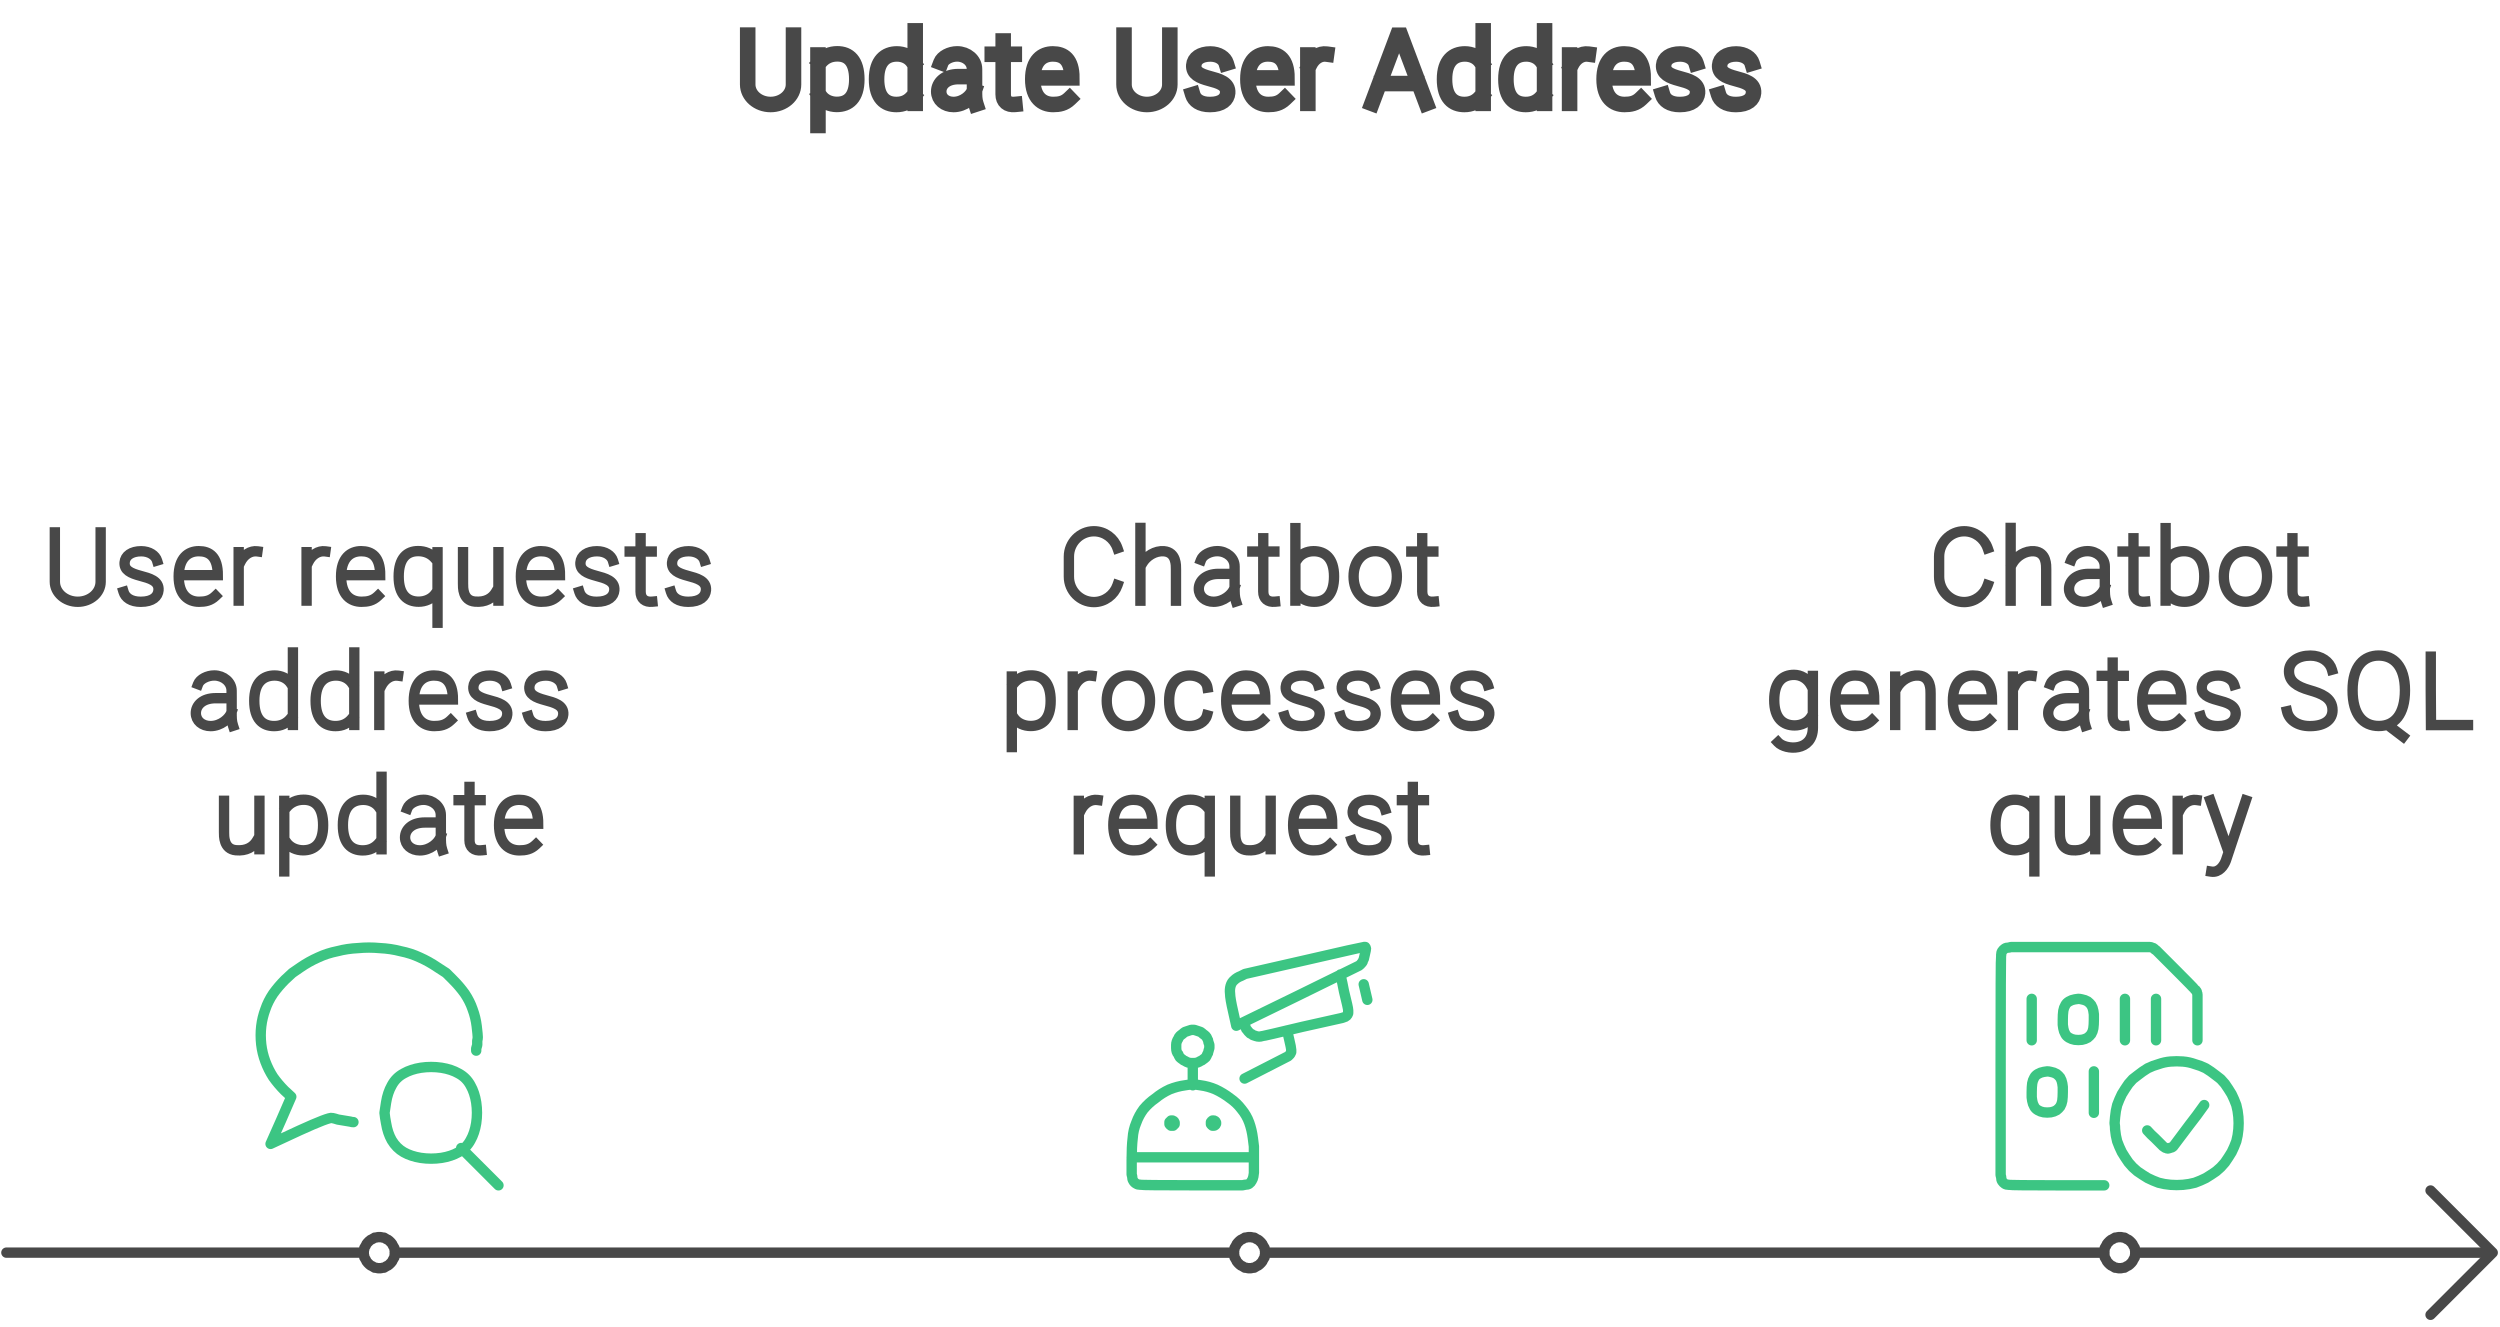
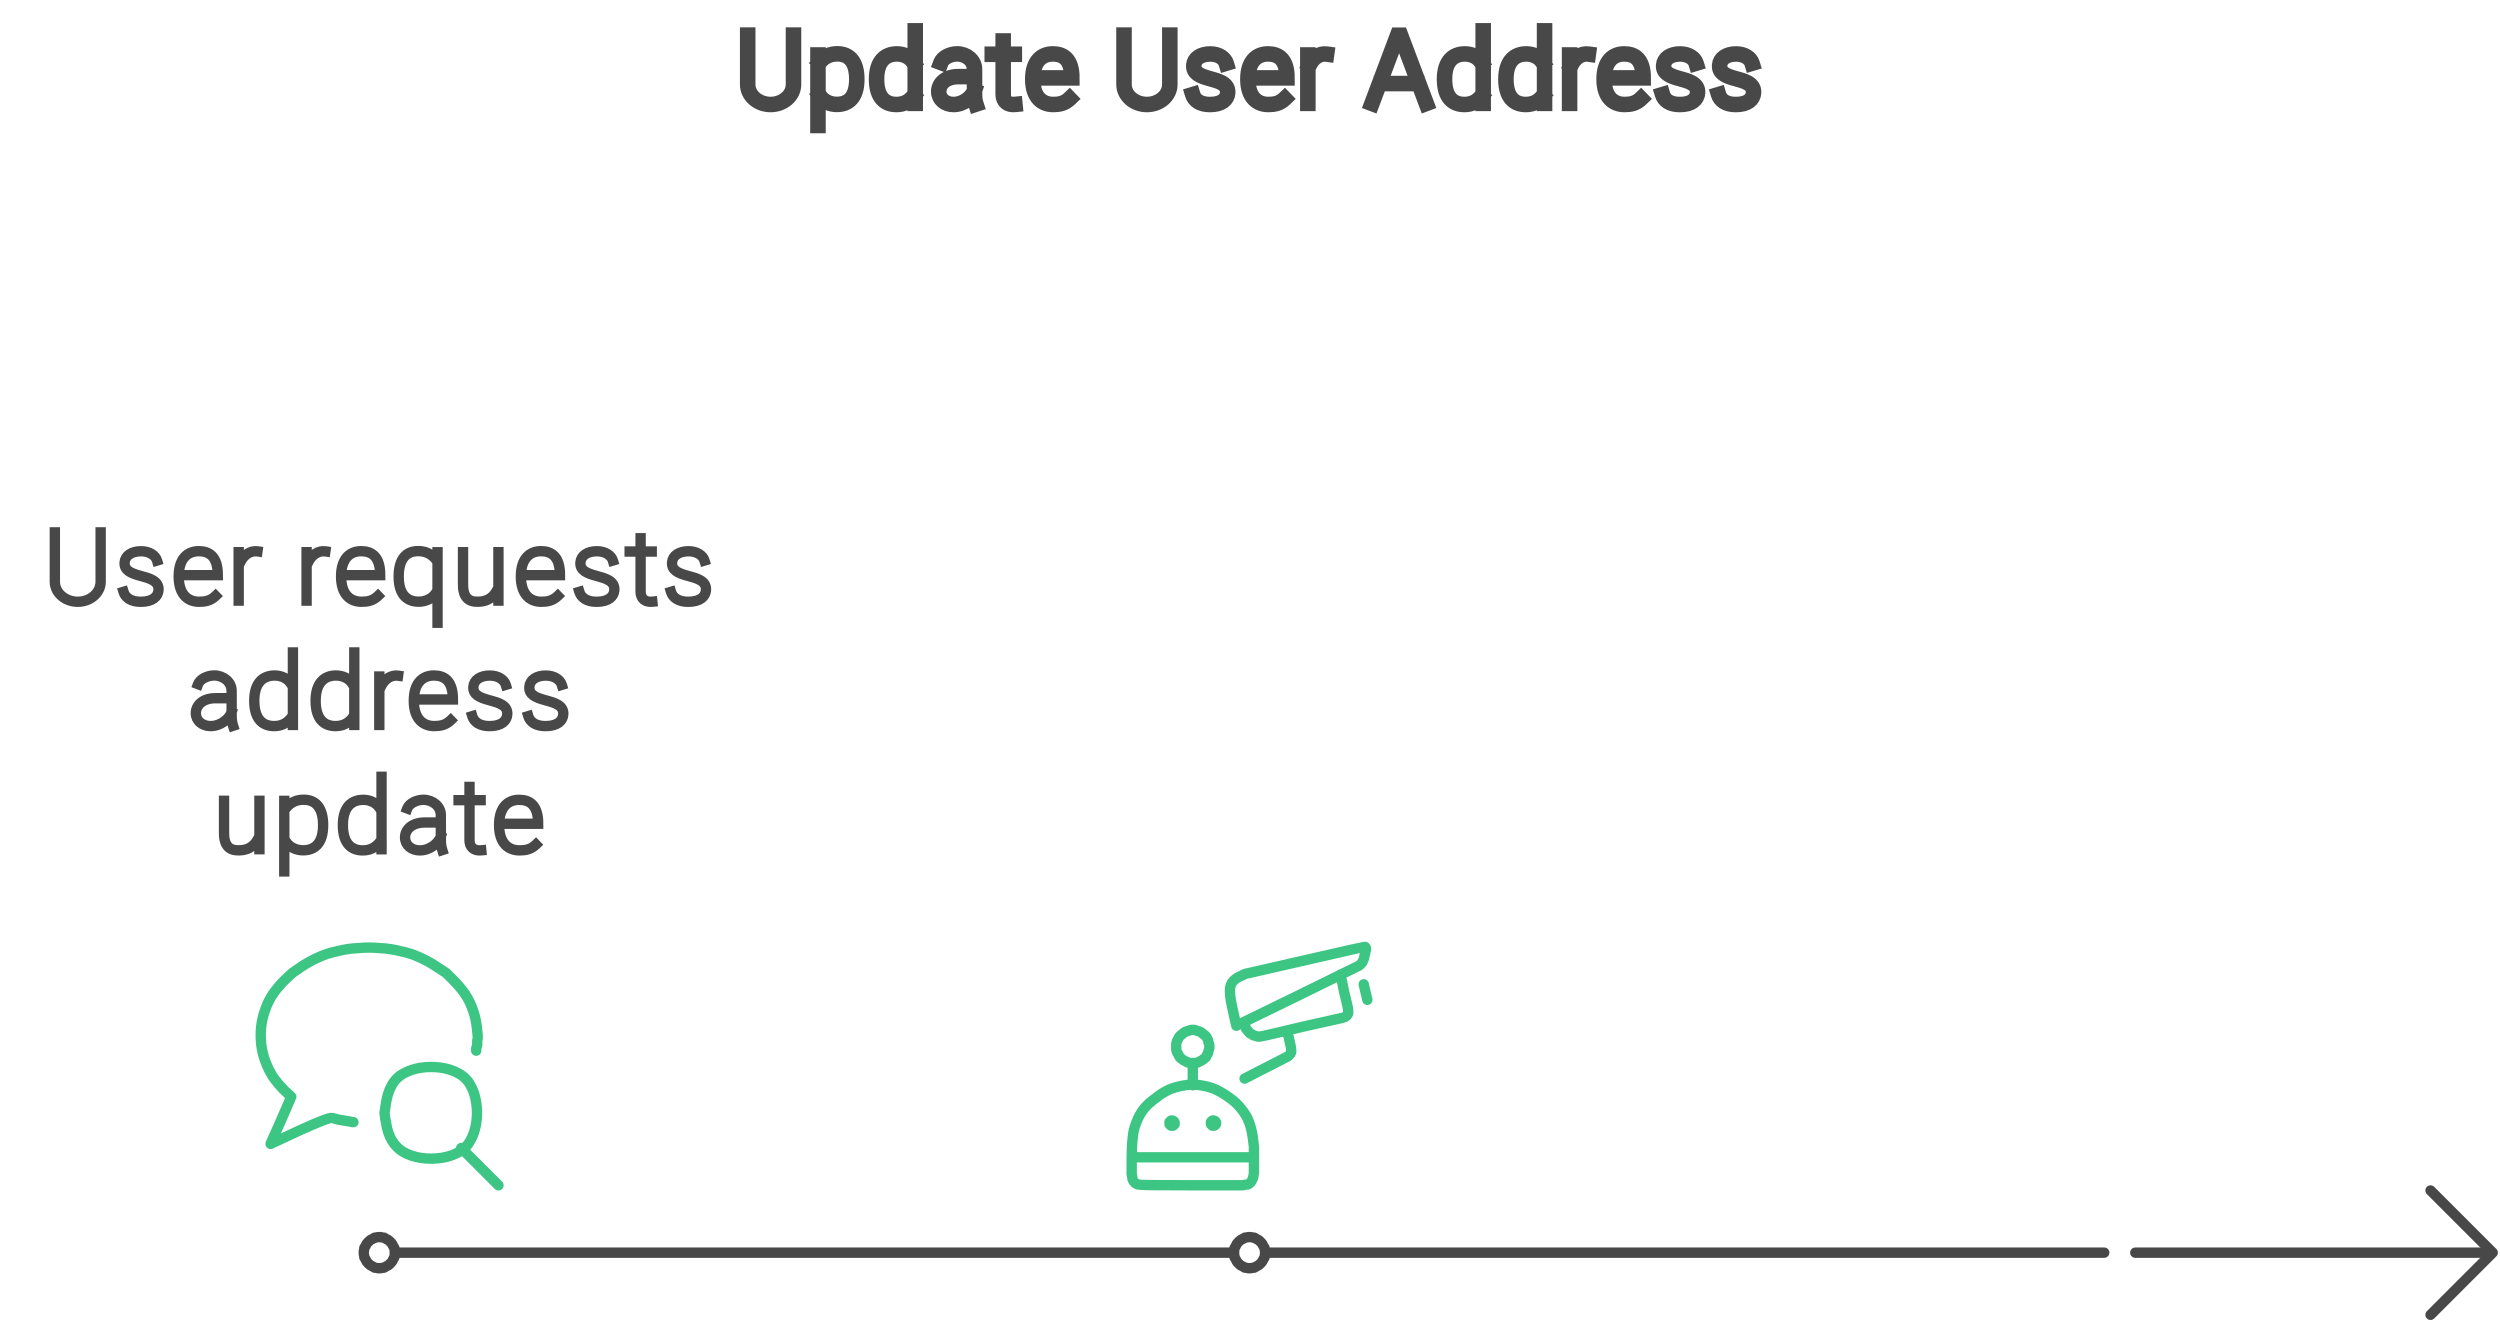
<svg xmlns="http://www.w3.org/2000/svg" width="358" height="190" viewBox="0 0 358 190" fill="none">
  <g clip-path="url(#clip0_1_1287)">
    <path d="M107.071 5.03V12.1C107.071 13.682 108.539 14.964 110.35 14.964C112.162 14.964 113.63 13.682 113.63 12.1V5.03M117.132 7.869V17.971M117.403 8.87C118.058 8.056 118.934 7.708 119.905 7.708C121.523 7.708 122.694 8.707 122.694 11.356C122.694 14.005 121.445 14.952 119.827 14.952C118.884 14.952 117.93 14.551 117.403 13.762M131.059 14.804V4.419M130.792 13.802C130.153 14.616 129.338 14.964 128.367 14.964C126.749 14.964 125.524 13.992 125.524 11.343C125.524 8.694 126.827 7.721 128.445 7.721C129.387 7.721 130.284 8.121 130.792 8.908M134.744 8.96C135.015 8.244 136.065 7.715 137.059 7.715C138.434 7.715 139.548 8.689 139.548 9.89L139.552 10.971V12.91C139.552 13.684 139.534 14.232 139.758 14.918M139.271 10.971H137.247C135.391 10.971 134.426 12 134.426 13.108C134.426 14.216 135.344 14.965 136.543 14.965C138.013 14.965 139.219 13.887 139.516 13.03M145.338 14.954C144.292 15.057 143.656 14.513 143.656 13.515V5.871M145.25 7.771H143.942M142.09 7.771H143.377M153.169 14.132C152.447 14.827 151.687 14.963 150.808 14.963C149.273 14.963 147.891 13.991 147.891 11.342C147.891 8.692 149.233 7.72 150.768 7.72C152.302 7.72 153.491 8.503 153.491 11.152H148.136M160.959 5.03V12.1C160.959 13.682 162.427 14.964 164.239 14.964C166.05 14.964 167.518 13.682 167.518 12.1V5.03M175.593 9.061C175.373 8.336 174.517 7.727 173.323 7.727C171.923 7.727 171.018 8.368 170.95 9.335C170.872 10.444 171.787 10.871 173.219 11.254C174.476 11.594 175.917 11.951 175.803 13.319C175.729 14.201 175.004 14.969 173.256 14.969C171.843 14.969 171.043 14.364 170.795 13.543M183.974 14.132C183.252 14.827 182.492 14.963 181.612 14.963C180.078 14.963 178.696 13.991 178.696 11.342C178.696 8.692 180.038 7.72 181.573 7.72C183.107 7.72 184.296 8.503 184.296 11.152H178.941M189.973 7.746C188.949 7.605 188.023 8.273 187.547 9.237M187.284 7.868V14.803M196.462 14.82L200.133 5.049L200.569 5.049L204.251 14.82M197.81 11.963H202.898M212.392 14.804V4.419M212.126 13.802C211.486 14.616 210.671 14.964 209.7 14.964C208.082 14.964 206.857 13.992 206.857 11.343C206.857 8.694 208.16 7.721 209.778 7.721C210.72 7.721 211.617 8.121 212.126 8.908M221.182 14.804V4.419M220.915 13.802C220.276 14.616 219.461 14.964 218.49 14.964C216.872 14.964 215.647 13.992 215.647 11.343C215.647 8.694 216.95 7.721 218.568 7.721C219.51 7.721 220.407 8.121 220.915 8.908M227.454 7.746C226.43 7.605 225.504 8.273 225.028 9.237M224.765 7.868V14.803M234.984 14.132C234.262 14.827 233.502 14.963 232.623 14.963C231.088 14.963 229.706 13.991 229.706 11.342C229.706 8.692 231.048 7.72 232.583 7.72C234.117 7.72 235.307 8.503 235.307 11.152H229.952M242.877 9.061C242.658 8.336 241.801 7.727 240.607 7.727C239.207 7.727 238.302 8.368 238.234 9.335C238.156 10.444 239.072 10.871 240.504 11.254C241.76 11.594 243.201 11.951 243.087 13.319C243.013 14.201 242.289 14.969 240.541 14.969C239.127 14.969 238.328 14.364 238.08 13.543M250.895 9.061C250.676 8.336 249.82 7.727 248.625 7.727C247.225 7.727 246.321 8.368 246.253 9.335C246.175 10.444 247.09 10.871 248.522 11.254C249.778 11.594 251.22 11.951 251.105 13.319C251.032 14.201 250.307 14.969 248.559 14.969C247.145 14.969 246.346 14.364 246.098 13.543" stroke="#484848" stroke-width="2.225" stroke-linecap="square" />
  </g>
  <path d="M7.854 76.239V83.309C7.854 84.89 9.322 86.173 11.133 86.173C12.944 86.173 14.413 84.89 14.413 83.309V76.239M22.487 80.27C22.268 79.545 21.412 78.936 20.217 78.936C18.817 78.936 17.912 79.577 17.844 80.544C17.766 81.653 18.682 82.08 20.114 82.463C21.37 82.803 22.812 83.159 22.697 84.528C22.623 85.409 21.899 86.177 20.151 86.177C18.737 86.177 17.938 85.572 17.69 84.752M30.869 85.341C30.146 86.036 29.386 86.172 28.507 86.172C26.972 86.172 25.59 85.2 25.59 82.55C25.59 79.901 26.933 78.929 28.467 78.929C30.002 78.929 31.191 79.712 31.191 82.361H25.836M36.867 78.955C35.843 78.814 34.917 79.482 34.441 80.446M34.178 79.076V86.012M46.592 78.955C45.568 78.814 44.642 79.482 44.166 80.446M43.903 79.076V86.012M54.123 85.341C53.4 86.036 52.64 86.172 51.761 86.172C50.226 86.172 48.844 85.2 48.844 82.55C48.844 79.901 50.186 78.929 51.721 78.929C53.255 78.929 54.445 79.712 54.445 82.361H49.09M62.655 79.077V89.18M62.343 80.029C61.692 79.251 60.832 78.917 59.881 78.917C58.263 78.917 57.092 79.916 57.092 82.565C57.092 85.214 58.342 86.161 59.96 86.161C60.879 86.161 61.808 85.78 62.343 85.03M71.375 86.006L71.375 79.072M66.305 79.072V83.563C66.305 84.091 66.235 85.992 68.002 86.149C69.553 86.287 70.497 85.663 71.018 84.786M79.869 85.341C79.146 86.036 78.386 86.172 77.507 86.172C75.972 86.172 74.591 85.2 74.591 82.55C74.591 79.901 75.933 78.929 77.467 78.929C79.002 78.929 80.191 79.712 80.191 82.361H74.836M87.761 80.27C87.542 79.545 86.686 78.936 85.491 78.936C84.091 78.936 83.186 79.577 83.118 80.544C83.041 81.653 83.956 82.08 85.388 82.463C86.644 82.803 88.086 83.159 87.971 84.528C87.898 85.409 87.173 86.177 85.425 86.177C84.011 86.177 83.212 85.572 82.964 84.752M93.415 86.162C92.369 86.266 91.733 85.722 91.733 84.724V77.08M93.327 78.98H92.019M90.167 78.98H91.453M100.883 80.27C100.663 79.545 99.807 78.936 98.613 78.936C97.213 78.936 96.308 79.577 96.24 80.544C96.162 81.653 97.078 82.08 98.51 82.463C99.766 82.803 101.207 83.159 101.093 84.528C101.019 85.409 100.295 86.177 98.546 86.177C97.133 86.177 96.334 85.572 96.086 84.752M28.362 97.971C28.632 97.255 29.683 96.726 30.676 96.726C32.051 96.726 33.166 97.7 33.166 98.901L33.17 99.982V101.921C33.17 102.695 33.151 103.243 33.375 103.929M32.888 99.982H30.865C29.008 99.982 28.044 101.011 28.044 102.119C28.044 103.227 28.962 103.976 30.16 103.976C31.631 103.976 32.837 102.898 33.134 102.041M41.945 103.815V93.43M41.678 102.813C41.038 103.627 40.224 103.975 39.252 103.975C37.634 103.975 36.41 103.003 36.41 100.354C36.41 97.704 37.713 96.732 39.331 96.732C40.273 96.732 41.17 97.132 41.678 97.918M50.734 103.815V93.43M50.468 102.813C49.828 103.627 49.014 103.975 48.042 103.975C46.424 103.975 45.199 103.003 45.199 100.354C45.199 97.704 46.502 96.732 48.12 96.732C49.062 96.732 49.959 97.132 50.468 97.918M57.006 96.757C55.982 96.616 55.056 97.284 54.58 98.248M54.317 96.879V103.814M64.537 103.143C63.814 103.838 63.054 103.974 62.175 103.974C60.641 103.974 59.258 103.002 59.258 100.352C59.258 97.703 60.601 96.731 62.135 96.731C63.67 96.731 64.859 97.514 64.859 100.163H59.504M72.429 98.072C72.21 97.347 71.354 96.738 70.159 96.738C68.759 96.738 67.855 97.379 67.787 98.346C67.709 99.455 68.624 99.882 70.056 100.265C71.312 100.605 72.754 100.961 72.639 102.33C72.566 103.211 71.841 103.979 70.093 103.979C68.679 103.979 67.88 103.374 67.632 102.554M80.448 98.072C80.228 97.347 79.372 96.738 78.178 96.738C76.778 96.738 75.873 97.379 75.805 98.346C75.727 99.455 76.642 99.882 78.074 100.265C79.331 100.605 80.772 100.961 80.658 102.33C80.584 103.211 79.859 103.979 78.111 103.979C76.698 103.979 75.898 103.374 75.65 102.554M37.151 121.61L37.151 114.676M32.081 114.676V119.167C32.081 119.695 32.011 121.596 33.778 121.753C35.328 121.891 36.273 121.267 36.794 120.39M40.708 114.682V124.784M40.98 115.683C41.635 114.869 42.511 114.521 43.482 114.521C45.1 114.521 46.271 115.52 46.271 118.169C46.271 120.818 45.021 121.765 43.403 121.765C42.461 121.765 41.507 121.364 40.98 120.575M54.636 121.617V111.232M54.369 120.615C53.73 121.429 52.915 121.777 51.944 121.777C50.326 121.777 49.101 120.805 49.101 118.156C49.101 115.506 50.404 114.534 52.022 114.534C52.964 114.534 53.861 114.934 54.369 115.721M58.321 115.773C58.591 115.057 59.642 114.528 60.636 114.528C62.01 114.528 63.125 115.502 63.125 116.703L63.129 117.784V119.723C63.129 120.497 63.111 121.045 63.334 121.731M62.848 117.784H60.824C58.967 117.784 58.003 118.813 58.003 119.921C58.003 121.029 58.921 121.778 60.12 121.778C61.59 121.778 62.796 120.7 63.093 119.843M68.915 121.767C67.869 121.87 67.233 121.326 67.233 120.328V112.684M68.827 114.584H67.519M65.667 114.584H66.953M76.746 120.945C76.024 121.64 75.264 121.776 74.384 121.776C72.85 121.776 71.468 120.804 71.468 118.154C71.468 115.505 72.81 114.533 74.344 114.533C75.879 114.533 77.068 115.316 77.068 117.965H71.713" stroke="#484848" stroke-width="1.484" stroke-linecap="square" />
-   <path d="M160.022 83.792C159.532 85.204 158.205 86.216 156.645 86.216C154.669 86.216 153.066 84.591 153.066 82.586V79.706C153.066 77.7 154.669 76.075 156.645 76.075C158.205 76.075 159.532 77.087 160.022 78.499M163.309 75.6V86.016M168.4 86.016V81.525C168.4 80.997 168.472 79.09 166.696 78.939C165.396 78.828 164.146 79.65 163.562 80.675M171.987 80.169C172.257 79.453 173.308 78.923 174.302 78.923C175.677 78.923 176.791 79.897 176.791 81.099L176.795 82.18V84.119C176.795 84.892 176.777 85.44 177 86.127M176.514 82.18H174.49C172.633 82.18 171.669 83.208 171.669 84.317C171.669 85.425 172.587 86.173 173.786 86.173C175.256 86.173 176.462 85.096 176.759 84.239M182.581 86.162C181.535 86.266 180.899 85.722 180.899 84.724V77.08M182.493 78.979H181.185M179.333 78.979H180.619M185.5 86.013V75.627M185.784 80.089C186.295 79.32 187.183 78.93 188.113 78.93C189.731 78.93 191.035 79.902 191.035 82.551C191.035 85.201 189.81 86.173 188.192 86.173C187.229 86.173 186.421 85.831 185.784 85.033M205.345 86.162C204.299 86.266 203.663 85.722 203.663 84.724V77.08M205.258 78.979H203.95M202.098 78.979H203.384M144.891 96.879V106.981M145.163 97.88C145.817 97.067 146.694 96.719 147.665 96.719C149.283 96.719 150.454 97.718 150.454 100.367C150.454 103.016 149.204 103.962 147.586 103.962C146.643 103.962 145.69 103.561 145.163 102.773M156.301 96.757C155.277 96.616 154.351 97.284 153.875 98.248M153.611 96.878V103.814M172.847 102.427C172.571 103.462 171.408 103.974 170.319 103.974C168.733 103.974 167.423 103.001 167.423 100.352C167.423 97.703 168.81 96.731 170.395 96.731C171.513 96.731 172.737 97.351 172.91 98.468M180.869 103.143C180.147 103.837 179.387 103.974 178.508 103.974C176.973 103.974 175.591 103.001 175.591 100.352C175.591 97.703 176.933 96.731 178.468 96.731C180.002 96.731 181.192 97.514 181.192 100.163H175.837M188.762 98.072C188.543 97.347 187.686 96.738 186.492 96.738C185.092 96.738 184.187 97.378 184.119 98.346C184.041 99.454 184.957 99.882 186.389 100.265C187.645 100.605 189.086 100.961 188.972 102.33C188.898 103.211 188.174 103.979 186.426 103.979C185.012 103.979 184.213 103.374 183.965 102.554M196.78 98.072C196.561 97.347 195.705 96.738 194.51 96.738C193.11 96.738 192.206 97.378 192.138 98.346C192.06 99.454 192.975 99.882 194.407 100.265C195.663 100.605 197.105 100.961 196.99 102.33C196.917 103.211 196.192 103.979 194.444 103.979C193.03 103.979 192.231 103.374 191.983 102.554M205.162 103.143C204.439 103.837 203.679 103.974 202.8 103.974C201.266 103.974 199.884 103.001 199.884 100.352C199.884 97.703 201.226 96.731 202.76 96.731C204.295 96.731 205.484 97.514 205.484 100.163H200.129M213.054 98.072C212.835 97.347 211.979 96.738 210.784 96.738C209.384 96.738 208.48 97.378 208.412 98.346C208.334 99.454 209.249 99.882 210.681 100.265C211.937 100.605 213.379 100.961 213.264 102.33C213.191 103.211 212.466 103.979 210.718 103.979C209.304 103.979 208.505 103.374 208.257 102.554M157.176 114.559C156.152 114.418 155.226 115.086 154.75 116.05M154.487 114.68V121.616M164.707 120.945C163.984 121.639 163.224 121.776 162.345 121.776C160.81 121.776 159.428 120.803 159.428 118.154C159.428 115.505 160.771 114.533 162.305 114.533C163.84 114.533 165.029 115.316 165.029 117.965H159.674M173.239 114.681V124.783M172.927 115.633C172.276 114.855 171.416 114.521 170.465 114.521C168.847 114.521 167.676 115.519 167.676 118.169C167.676 120.818 168.926 121.764 170.544 121.764C171.463 121.764 172.392 121.384 172.927 120.634M181.959 121.61L181.959 114.676M176.89 114.676V119.166C176.89 119.694 176.819 121.596 178.586 121.753C180.137 121.891 181.081 121.267 181.602 120.39M190.453 120.945C189.731 121.639 188.97 121.776 188.091 121.776C186.557 121.776 185.175 120.803 185.175 118.154C185.175 115.505 186.517 114.533 188.051 114.533C189.586 114.533 190.775 115.316 190.775 117.965H185.42M198.345 115.874C198.126 115.149 197.27 114.54 196.076 114.54C194.675 114.54 193.771 115.18 193.703 116.148C193.625 117.256 194.54 117.684 195.972 118.067C197.228 118.407 198.67 118.763 198.555 120.132C198.482 121.013 197.757 121.781 196.009 121.781C194.595 121.781 193.796 121.176 193.548 120.356M203.999 121.766C202.953 121.87 202.317 121.326 202.317 120.328V112.684M203.911 114.583H202.603M200.751 114.583H202.038M200.032 82.551C200.032 84.825 198.644 86.173 196.933 86.173C195.221 86.173 193.833 84.825 193.833 82.551C193.833 80.277 195.221 78.928 196.933 78.928C198.644 78.928 200.032 80.277 200.032 82.551ZM164.684 100.353C164.684 102.627 163.296 103.975 161.584 103.975C159.872 103.975 158.485 102.627 158.485 100.353C158.485 98.079 159.872 96.731 161.584 96.731C163.296 96.731 164.684 98.079 164.684 100.353Z" stroke="#484848" stroke-width="1.484" stroke-linecap="square" />
-   <path d="M284.637 83.792C284.147 85.204 282.82 86.216 281.26 86.216C279.284 86.216 277.681 84.591 277.681 82.586V79.706C277.681 77.7 279.284 76.075 281.26 76.075C282.82 76.075 284.147 77.087 284.637 78.499M287.924 75.6V86.016M293.015 86.016V81.525C293.015 80.997 293.086 79.09 291.311 78.939C290.011 78.828 288.761 79.65 288.177 80.675M296.602 80.169C296.872 79.453 297.923 78.923 298.917 78.923C300.291 78.923 301.406 79.897 301.406 81.099L301.41 82.18V84.119C301.41 84.892 301.392 85.44 301.615 86.127M301.129 82.18H299.105C297.248 82.18 296.284 83.208 296.284 84.317C296.284 85.425 297.202 86.173 298.401 86.173C299.871 86.173 301.077 85.096 301.374 84.239M307.195 86.162C306.15 86.266 305.513 85.722 305.513 84.724V77.08M307.108 78.979H305.8M303.948 78.979H305.234M310.114 86.013V75.627M310.399 80.089C310.91 79.32 311.798 78.93 312.728 78.93C314.346 78.93 315.65 79.902 315.65 82.551C315.65 85.201 314.425 86.173 312.807 86.173C311.844 86.173 311.036 85.831 310.399 85.033M329.96 86.162C328.914 86.266 328.278 85.722 328.278 84.724V77.08M329.872 78.979H328.564M326.713 78.979H327.999M259.604 96.789V104.208C259.604 107.692 255.678 107.432 254.614 106.297M259.357 102.664C258.852 103.471 257.944 103.881 256.991 103.881C255.373 103.881 254.069 102.909 254.069 100.26C254.069 97.61 255.294 96.638 256.912 96.638C257.853 96.638 258.821 97.143 259.357 98.161M268.067 103.143C267.344 103.837 266.584 103.974 265.705 103.974C264.17 103.974 262.788 103.001 262.788 100.352C262.788 97.703 264.13 96.731 265.665 96.731C267.2 96.731 268.389 97.514 268.389 100.163H263.034M271.391 96.883L271.391 103.817M276.46 103.817V99.327C276.46 98.799 276.531 96.891 274.764 96.74C273.46 96.629 272.207 97.463 271.631 98.498M284.934 103.143C284.212 103.837 283.452 103.974 282.572 103.974C281.038 103.974 279.656 103.001 279.656 100.352C279.656 97.703 280.998 96.731 282.532 96.731C284.067 96.731 285.256 97.514 285.256 100.163H279.901M290.933 96.757C289.909 96.616 288.983 97.284 288.507 98.248M288.244 96.878V103.814M293.62 97.971C293.89 97.255 294.941 96.725 295.935 96.725C297.31 96.725 298.424 97.699 298.424 98.901L298.428 99.982V101.921C298.428 102.695 298.41 103.242 298.634 103.929M298.147 99.982H296.123C294.266 99.982 293.302 101.01 293.302 102.119C293.302 103.227 294.22 103.975 295.419 103.975C296.889 103.975 298.095 102.898 298.392 102.041M304.214 103.964C303.168 104.068 302.532 103.524 302.532 102.526V94.882M304.126 96.781H302.818M300.966 96.781H302.252M312.045 103.143C311.323 103.837 310.563 103.974 309.683 103.974C308.149 103.974 306.767 103.001 306.767 100.352C306.767 97.703 308.109 96.731 309.643 96.731C311.178 96.731 312.367 97.514 312.367 100.163H307.012M319.938 98.072C319.718 97.347 318.862 96.738 317.668 96.738C316.268 96.738 315.363 97.378 315.295 98.346C315.217 99.454 316.132 99.882 317.564 100.265C318.821 100.605 320.262 100.961 320.148 102.33C320.074 103.211 319.349 103.979 317.601 103.979C316.188 103.979 315.388 103.374 315.14 102.554M333.933 95.903C333.613 94.743 332.412 93.881 330.863 93.881C329.046 93.881 327.784 94.77 327.784 96.123C327.784 97.584 328.871 98.297 330.728 98.832C332.358 99.306 334.017 99.875 334.017 101.711C334.017 102.944 333.044 103.979 330.776 103.979C328.942 103.979 327.77 103.059 327.5 101.855M344.114 105.481L342.118 103.964M353.419 103.83L348.117 103.83L348.086 98.753V94.034M291.319 114.681V124.783M291.007 115.633C290.356 114.855 289.496 114.521 288.545 114.521C286.927 114.521 285.757 115.519 285.757 118.169C285.757 120.818 287.006 121.764 288.624 121.764C289.543 121.764 290.472 121.384 291.007 120.634M300.039 121.61L300.039 114.676M294.97 114.676V119.166C294.97 119.694 294.899 121.596 296.666 121.753C298.217 121.891 299.161 121.267 299.682 120.39M308.533 120.945C307.811 121.639 307.051 121.776 306.171 121.776C304.637 121.776 303.255 120.803 303.255 118.154C303.255 115.505 304.597 114.533 306.131 114.533C307.666 114.533 308.855 115.316 308.855 117.965H303.5M314.532 114.559C313.508 114.418 312.582 115.086 312.106 116.05M311.843 114.68V121.616M316.649 124.816C317.801 124.998 318.486 123.923 318.75 123.22L321.607 114.619M316.518 114.619L318.997 121.599M324.647 82.551C324.647 84.825 323.259 86.173 321.547 86.173C319.835 86.173 318.448 84.825 318.448 82.551C318.448 80.277 319.835 78.928 321.547 78.928C323.259 78.928 324.647 80.277 324.647 82.551ZM340.64 103.964C338.408 103.964 336.89 102.345 336.89 98.855C336.89 95.365 338.534 93.873 340.64 93.873C342.746 93.873 344.39 95.365 344.39 98.855C344.39 102.345 342.872 103.964 340.64 103.964Z" stroke="#484848" stroke-width="1.484" stroke-linecap="square" />
  <path d="M71.381 169.739L66.041 164.398M68.192 150.453C68.192 150.354 68.192 150.255 68.192 150.157C68.241 149.959 68.291 149.786 68.34 149.637C68.34 149.44 68.34 149.242 68.34 149.044C68.39 148.846 68.414 148.673 68.414 148.525C68.414 148.327 68.365 147.808 68.266 146.967C68.167 146.126 67.969 145.31 67.673 144.519C67.425 143.777 67.055 143.036 66.56 142.294C66.066 141.602 65.497 140.934 64.854 140.291C64.211 139.648 63.89 139.327 63.89 139.327C63.89 139.327 63.469 139.055 62.629 138.511C61.837 137.967 60.997 137.497 60.107 137.102C59.266 136.706 58.351 136.409 57.362 136.212C56.423 135.964 55.434 135.816 54.395 135.767C53.357 135.668 52.318 135.668 51.28 135.767C50.241 135.816 49.252 135.964 48.313 136.212C47.324 136.409 46.409 136.706 45.568 137.102C44.678 137.497 43.838 137.967 43.046 138.511C42.255 139.055 41.86 139.327 41.86 139.327C41.86 139.327 41.514 139.648 40.821 140.291C40.178 140.934 39.61 141.602 39.115 142.294C38.621 143.036 38.25 143.777 38.002 144.519C37.706 145.31 37.508 146.126 37.409 146.967C37.31 147.808 37.31 148.673 37.409 149.563C37.508 150.404 37.706 151.22 38.002 152.011C38.299 152.802 38.67 153.544 39.115 154.236C39.61 154.928 40.154 155.571 40.747 156.165C41.39 156.758 41.711 157.055 41.711 157.055C41.711 157.055 41.217 158.192 40.228 160.467C39.239 162.692 38.744 163.805 38.744 163.805C38.744 163.805 40.129 163.162 42.898 161.876C45.717 160.591 47.274 159.997 47.571 160.096C47.818 160.145 48.09 160.22 48.387 160.319C48.684 160.368 48.98 160.417 49.277 160.467C49.574 160.516 49.871 160.566 50.167 160.615C50.316 160.665 50.464 160.689 50.612 160.689M55.063 159.354C55.112 159.849 55.187 160.343 55.285 160.838C55.434 161.777 55.706 162.593 56.101 163.286C56.546 164.027 57.115 164.596 57.807 164.992C58.5 165.387 59.316 165.659 60.255 165.808C61.244 165.956 62.233 165.956 63.222 165.808C64.162 165.659 64.978 165.387 65.67 164.992C66.412 164.596 66.98 164.027 67.376 163.286C67.772 162.593 68.043 161.777 68.192 160.838C68.34 159.849 68.34 158.86 68.192 157.871C68.043 156.931 67.772 156.115 67.376 155.423C66.98 154.681 66.412 154.113 65.67 153.717C64.978 153.321 64.162 153.049 63.222 152.901C62.233 152.753 61.244 152.753 60.255 152.901C59.316 153.049 58.5 153.321 57.807 153.717C57.066 154.113 56.497 154.681 56.101 155.423C55.706 156.115 55.434 156.931 55.285 157.871C55.137 158.86 55.063 159.354 55.063 159.354Z" stroke="#3CC583" stroke-width="1.484" stroke-miterlimit="1.5" stroke-linecap="round" stroke-linejoin="round" />
  <path d="M170.806 155.415V152.225M162.054 165.725H179.559M191.946 139.541C192.144 140.382 192.317 141.198 192.466 141.989C192.861 143.571 193.059 144.461 193.059 144.659C193.059 144.808 193.059 144.956 193.059 145.104C193.009 145.253 192.935 145.376 192.836 145.475C192.738 145.574 192.589 145.648 192.391 145.698C192.243 145.747 192.169 145.772 192.169 145.772C192.169 145.772 190.29 146.192 186.532 147.033C182.823 147.923 180.894 148.368 180.746 148.368C180.598 148.417 180.449 148.442 180.301 148.442C180.152 148.442 180.004 148.417 179.856 148.368C179.707 148.319 179.559 148.269 179.411 148.22C179.312 148.121 179.188 148.047 179.04 147.997C178.941 147.898 178.842 147.799 178.743 147.7C178.644 147.552 178.545 147.428 178.446 147.33C178.397 147.181 178.348 147.033 178.298 146.884C178.249 146.786 178.224 146.736 178.224 146.736C178.224 146.736 178.199 146.662 178.15 146.514C178.15 146.464 178.15 146.415 178.15 146.365M195.284 140.95L195.803 143.176M184.306 147.552C184.405 147.997 184.504 148.417 184.603 148.813C184.801 149.654 184.9 150.148 184.9 150.297C184.9 150.395 184.9 150.519 184.9 150.667C184.85 150.766 184.801 150.865 184.751 150.964C184.652 151.063 184.554 151.162 184.455 151.261C184.356 151.31 184.306 151.335 184.306 151.335C184.306 151.335 183.293 151.854 181.265 152.893C180.227 153.437 179.213 153.956 178.224 154.45M179.559 167.95C179.559 168.049 179.534 168.222 179.485 168.469C179.435 168.717 179.361 168.915 179.262 169.063C179.163 169.261 179.04 169.409 178.891 169.508C178.743 169.607 178.545 169.656 178.298 169.656C178.051 169.706 177.927 169.73 177.927 169.73C177.927 169.73 175.554 169.73 170.806 169.73C166.01 169.73 163.512 169.706 163.315 169.656C163.067 169.656 162.87 169.607 162.721 169.508C162.523 169.409 162.375 169.261 162.276 169.063C162.177 168.915 162.128 168.717 162.128 168.469C162.078 168.272 162.054 168.173 162.054 168.173C162.054 168.173 162.054 167.505 162.054 166.17C162.054 164.835 162.103 163.772 162.202 162.981C162.252 162.189 162.425 161.448 162.721 160.755C162.969 160.063 163.315 159.42 163.76 158.827C164.254 158.233 164.823 157.714 165.466 157.269C166.059 156.775 166.727 156.354 167.468 156.008C168.21 155.711 168.952 155.514 169.694 155.415C170.436 155.266 171.177 155.266 171.919 155.415C172.661 155.514 173.378 155.711 174.07 156.008C174.812 156.354 175.504 156.775 176.147 157.269C176.79 157.714 177.334 158.233 177.779 158.827C178.273 159.42 178.644 160.063 178.891 160.755C179.139 161.448 179.312 162.189 179.411 162.981C179.51 163.772 179.559 164.167 179.559 164.167C179.559 164.167 179.559 164.835 179.559 166.17C179.559 166.714 179.559 167.307 179.559 167.95ZM168.21 160.829C168.21 160.829 168.21 160.854 168.21 160.904C168.21 160.904 168.21 160.928 168.21 160.978C168.161 160.978 168.136 160.978 168.136 160.978C168.136 161.027 168.136 161.052 168.136 161.052C168.087 161.101 168.062 161.126 168.062 161.126C168.062 161.126 168.037 161.151 167.988 161.2C167.988 161.2 167.963 161.2 167.914 161.2C167.914 161.2 167.889 161.2 167.839 161.2C167.839 161.2 167.815 161.2 167.765 161.2C167.765 161.2 167.74 161.2 167.691 161.2C167.642 161.151 167.617 161.126 167.617 161.126C167.567 161.126 167.543 161.101 167.543 161.052C167.543 161.052 167.518 161.027 167.468 160.978C167.468 160.928 167.468 160.904 167.468 160.904C167.468 160.854 167.468 160.829 167.468 160.829C167.468 160.78 167.468 160.755 167.468 160.755C167.468 160.706 167.468 160.681 167.468 160.681C167.518 160.632 167.543 160.607 167.543 160.607C167.543 160.607 167.567 160.582 167.617 160.533C167.617 160.533 167.642 160.533 167.691 160.533C167.691 160.533 167.691 160.508 167.691 160.459C167.74 160.459 167.765 160.459 167.765 160.459C167.815 160.459 167.839 160.459 167.839 160.459C167.889 160.459 167.914 160.459 167.914 160.459C167.963 160.508 167.988 160.533 167.988 160.533C168.037 160.533 168.062 160.533 168.062 160.533C168.062 160.582 168.087 160.607 168.136 160.607C168.136 160.607 168.136 160.632 168.136 160.681C168.136 160.681 168.161 160.706 168.21 160.755C168.21 160.755 168.21 160.78 168.21 160.829ZM174.144 160.829C174.144 160.879 174.144 160.904 174.144 160.904C174.095 160.953 174.07 160.978 174.07 160.978C174.07 161.027 174.07 161.052 174.07 161.052C174.021 161.101 173.996 161.126 173.996 161.126C173.996 161.126 173.971 161.126 173.922 161.126C173.922 161.176 173.897 161.2 173.848 161.2C173.848 161.2 173.823 161.2 173.773 161.2C173.773 161.2 173.749 161.2 173.699 161.2C173.699 161.2 173.674 161.2 173.625 161.2C173.625 161.2 173.625 161.176 173.625 161.126C173.576 161.126 173.551 161.126 173.551 161.126C173.501 161.126 173.477 161.101 173.477 161.052C173.477 161.052 173.452 161.027 173.403 160.978C173.403 160.978 173.403 160.953 173.403 160.904C173.403 160.904 173.403 160.879 173.403 160.829C173.403 160.78 173.403 160.755 173.403 160.755C173.403 160.706 173.403 160.681 173.403 160.681C173.452 160.632 173.477 160.607 173.477 160.607C173.477 160.557 173.501 160.533 173.551 160.533C173.551 160.533 173.576 160.533 173.625 160.533C173.625 160.483 173.625 160.459 173.625 160.459C173.674 160.459 173.699 160.459 173.699 160.459C173.749 160.459 173.773 160.459 173.773 160.459C173.823 160.459 173.848 160.459 173.848 160.459C173.897 160.459 173.922 160.483 173.922 160.533C173.971 160.533 173.996 160.533 173.996 160.533C173.996 160.533 174.021 160.557 174.07 160.607C174.07 160.607 174.07 160.632 174.07 160.681C174.07 160.681 174.095 160.706 174.144 160.755C174.144 160.755 174.144 160.78 174.144 160.829ZM173.18 149.851C173.18 149.95 173.18 150.025 173.18 150.074C173.131 150.272 173.081 150.445 173.032 150.593C173.032 150.742 172.982 150.865 172.883 150.964C172.834 151.112 172.76 151.261 172.661 151.409C172.562 151.508 172.438 151.607 172.29 151.706C172.191 151.805 172.067 151.879 171.919 151.928C171.771 152.027 171.622 152.101 171.474 152.151C171.326 152.2 171.177 152.225 171.029 152.225C170.881 152.225 170.732 152.225 170.584 152.225C170.436 152.225 170.287 152.2 170.139 152.151C169.99 152.101 169.842 152.027 169.694 151.928C169.545 151.879 169.422 151.805 169.323 151.706C169.175 151.607 169.051 151.508 168.952 151.409C168.853 151.261 168.779 151.112 168.729 150.964C168.631 150.865 168.556 150.742 168.507 150.593C168.458 150.445 168.433 150.272 168.433 150.074C168.433 149.926 168.433 149.777 168.433 149.629C168.433 149.481 168.458 149.332 168.507 149.184C168.556 149.036 168.631 148.887 168.729 148.739C168.779 148.591 168.853 148.467 168.952 148.368C169.051 148.269 169.175 148.17 169.323 148.071C169.422 147.972 169.545 147.873 169.694 147.775C169.842 147.725 169.99 147.676 170.139 147.626C170.287 147.577 170.436 147.527 170.584 147.478C170.732 147.478 170.881 147.478 171.029 147.478C171.177 147.527 171.326 147.577 171.474 147.626C171.622 147.676 171.771 147.725 171.919 147.775C172.067 147.873 172.191 147.972 172.29 148.071C172.438 148.17 172.562 148.269 172.661 148.368C172.76 148.467 172.834 148.591 172.883 148.739C172.982 148.887 173.032 149.036 173.032 149.184C173.081 149.332 173.131 149.481 173.18 149.629C173.18 149.728 173.18 149.802 173.18 149.851ZM177.037 146.884C176.889 146.242 176.74 145.574 176.592 144.882C176.295 143.596 176.147 142.731 176.147 142.286C176.098 141.89 176.122 141.519 176.221 141.173C176.32 140.827 176.493 140.555 176.74 140.357C176.988 140.11 177.309 139.912 177.705 139.764C178.1 139.566 178.298 139.467 178.298 139.467C178.298 139.467 181.117 138.824 186.754 137.538C192.342 136.253 195.185 135.61 195.284 135.61C195.383 135.61 195.457 135.61 195.507 135.61C195.556 135.659 195.581 135.709 195.581 135.758C195.63 135.808 195.63 135.857 195.581 135.907C195.581 136.005 195.581 136.055 195.581 136.055C195.581 136.055 195.531 136.277 195.433 136.722C195.334 137.217 195.259 137.489 195.21 137.538C195.161 137.637 195.111 137.736 195.062 137.835C195.012 137.885 194.963 137.934 194.913 137.983C194.864 138.082 194.79 138.157 194.691 138.206C194.641 138.255 194.617 138.28 194.617 138.28C194.617 138.28 191.699 139.714 185.864 142.582C182.946 144.016 180.004 145.45 177.037 146.884Z" stroke="#3CC583" stroke-width="1.484" stroke-miterlimit="1.5" stroke-linecap="round" stroke-linejoin="round" />
-   <path d="M315.641 158.242C314.948 159.231 314.231 160.195 313.49 161.134C312.055 163.063 311.314 164.052 311.264 164.101C311.215 164.151 311.165 164.2 311.116 164.25C311.066 164.299 310.992 164.324 310.893 164.324C310.844 164.373 310.77 164.398 310.671 164.398C310.572 164.448 310.498 164.472 310.448 164.472C310.349 164.472 310.275 164.448 310.226 164.398C310.127 164.398 310.053 164.373 310.003 164.324C309.904 164.275 309.83 164.225 309.781 164.176C309.731 164.126 309.707 164.101 309.707 164.101C309.707 164.101 309.336 163.731 308.594 162.989C308.198 162.643 307.827 162.272 307.481 161.876M301.325 169.739C299.1 169.739 296.874 169.739 294.649 169.739C290.199 169.739 287.874 169.714 287.677 169.665C287.429 169.665 287.231 169.615 287.083 169.516C286.935 169.417 286.811 169.294 286.712 169.145C286.613 168.997 286.564 168.799 286.564 168.552C286.514 168.354 286.49 168.255 286.49 168.255C286.49 168.255 286.49 163.063 286.49 152.678C286.49 142.294 286.514 137.003 286.564 136.805C286.564 136.558 286.613 136.36 286.712 136.212C286.811 136.063 286.935 135.94 287.083 135.841C287.231 135.742 287.429 135.692 287.677 135.692C287.874 135.643 287.973 135.618 287.973 135.618C287.973 135.618 291.262 135.618 297.839 135.618C304.415 135.618 307.753 135.618 307.852 135.618C307.951 135.618 308.05 135.643 308.149 135.692C308.248 135.742 308.322 135.767 308.371 135.767C308.47 135.816 308.544 135.89 308.594 135.989C308.693 136.038 308.742 136.063 308.742 136.063C308.742 136.063 309.657 136.978 311.487 138.808C313.316 140.637 314.256 141.602 314.305 141.701C314.404 141.75 314.479 141.824 314.528 141.923C314.577 141.973 314.602 142.047 314.602 142.146C314.652 142.244 314.676 142.343 314.676 142.442C314.676 142.541 314.676 142.591 314.676 142.591C314.676 142.591 314.676 143.654 314.676 145.78C314.676 146.868 314.676 147.931 314.676 148.97M290.94 143.036V148.97M304.292 143.036V148.97M299.841 153.42V159.354M308.742 143.036V148.97M302.808 160.838C302.858 161.134 302.882 161.431 302.882 161.728C302.932 162.321 303.031 162.89 303.179 163.434C303.377 163.978 303.599 164.497 303.847 164.992C304.143 165.486 304.465 165.981 304.811 166.475C305.207 166.92 305.404 167.143 305.404 167.143C305.404 167.143 305.627 167.34 306.072 167.736C306.566 168.082 307.061 168.404 307.555 168.7C308.05 168.948 308.569 169.17 309.113 169.368C309.657 169.516 310.226 169.615 310.819 169.665C311.413 169.714 312.006 169.714 312.599 169.665C313.193 169.615 313.761 169.516 314.305 169.368C314.849 169.17 315.369 168.948 315.863 168.7C316.358 168.404 316.852 168.082 317.347 167.736C317.792 167.34 318.014 167.143 318.014 167.143C318.014 167.143 318.212 166.92 318.608 166.475C318.954 165.981 319.275 165.486 319.572 164.992C319.819 164.497 320.042 163.978 320.239 163.434C320.388 162.89 320.487 162.321 320.536 161.728C320.586 161.134 320.586 160.541 320.536 159.948C320.487 159.354 320.388 158.786 320.239 158.242C320.042 157.698 319.819 157.178 319.572 156.684C319.275 156.189 318.954 155.695 318.608 155.2C318.212 154.755 318.014 154.533 318.014 154.533C318.014 154.533 317.792 154.36 317.347 154.014C316.852 153.618 316.358 153.272 315.863 152.975C315.369 152.728 314.849 152.53 314.305 152.382C313.761 152.184 313.193 152.06 312.599 152.011C312.006 151.961 311.413 151.961 310.819 152.011C310.226 152.06 309.657 152.184 309.113 152.382C308.569 152.53 308.05 152.728 307.555 152.975C307.061 153.272 306.566 153.618 306.072 154.014C305.627 154.36 305.404 154.533 305.404 154.533C305.404 154.533 305.207 154.755 304.811 155.2C304.465 155.695 304.143 156.189 303.847 156.684C303.599 157.178 303.377 157.698 303.179 158.242C303.031 158.786 302.932 159.354 302.882 159.948C302.833 160.541 302.808 160.838 302.808 160.838ZM297.616 143.036C297.764 143.036 297.937 143.06 298.135 143.11C298.432 143.159 298.704 143.258 298.951 143.407C299.149 143.555 299.322 143.728 299.47 143.926C299.619 144.173 299.718 144.445 299.767 144.742C299.817 145.088 299.841 145.261 299.841 145.261C299.841 145.261 299.841 145.508 299.841 146.003C299.841 146.497 299.817 146.918 299.767 147.264C299.718 147.56 299.619 147.832 299.47 148.08C299.322 148.277 299.149 148.45 298.951 148.599C298.704 148.747 298.432 148.846 298.135 148.896C297.789 148.945 297.443 148.945 297.097 148.896C296.8 148.846 296.528 148.747 296.281 148.599C296.034 148.45 295.861 148.277 295.762 148.08C295.613 147.832 295.514 147.56 295.465 147.264C295.415 146.918 295.391 146.744 295.391 146.744C295.391 146.744 295.391 146.497 295.391 146.003C295.391 145.508 295.415 145.088 295.465 144.742C295.514 144.445 295.613 144.173 295.762 143.926C295.861 143.728 296.034 143.555 296.281 143.407C296.528 143.258 296.8 143.159 297.097 143.11C297.443 143.06 297.616 143.036 297.616 143.036ZM293.166 153.42C293.314 153.42 293.487 153.445 293.685 153.494C293.981 153.544 294.253 153.643 294.501 153.791C294.698 153.939 294.872 154.113 295.02 154.31C295.168 154.558 295.267 154.83 295.317 155.126C295.366 155.472 295.391 155.645 295.391 155.645C295.391 155.645 295.391 155.893 295.391 156.387C295.391 156.882 295.366 157.302 295.317 157.648C295.267 157.945 295.168 158.217 295.02 158.464C294.872 158.662 294.698 158.835 294.501 158.983C294.253 159.132 293.981 159.231 293.685 159.28C293.339 159.329 292.992 159.329 292.646 159.28C292.35 159.231 292.078 159.132 291.83 158.983C291.583 158.835 291.41 158.662 291.311 158.464C291.163 158.217 291.064 157.945 291.014 157.648C290.965 157.302 290.94 157.129 290.94 157.129C290.94 157.129 290.94 156.882 290.94 156.387C290.94 155.893 290.965 155.472 291.014 155.126C291.064 154.83 291.163 154.558 291.311 154.31C291.41 154.113 291.583 153.939 291.83 153.791C292.078 153.643 292.35 153.544 292.646 153.494C292.992 153.445 293.166 153.42 293.166 153.42Z" stroke="#3CC583" stroke-width="1.484" stroke-miterlimit="1.5" stroke-linecap="round" stroke-linejoin="round" />
-   <path d="M0.916 179.378H52.096" stroke="#484848" stroke-width="1.484" stroke-miterlimit="1.5" stroke-linecap="round" stroke-linejoin="round" />
  <path fill-rule="evenodd" clip-rule="evenodd" d="M56.547 179.382C56.547 179.332 56.547 179.258 56.547 179.159C56.497 179.011 56.472 178.862 56.472 178.714C56.423 178.615 56.349 178.491 56.25 178.343C56.201 178.195 56.126 178.071 56.028 177.972C55.929 177.873 55.83 177.774 55.731 177.675C55.632 177.577 55.508 177.502 55.36 177.453C55.212 177.354 55.088 177.28 54.989 177.23C54.841 177.23 54.692 177.206 54.544 177.156C54.396 177.156 54.247 177.156 54.099 177.156C53.951 177.206 53.802 177.23 53.654 177.23C53.555 177.28 53.431 177.354 53.283 177.453C53.135 177.502 53.011 177.577 52.912 177.675C52.813 177.774 52.714 177.873 52.615 177.972C52.517 178.071 52.442 178.195 52.393 178.343C52.294 178.491 52.22 178.615 52.17 178.714C52.17 178.862 52.146 179.011 52.096 179.159C52.096 179.307 52.096 179.456 52.096 179.604C52.146 179.752 52.17 179.901 52.17 180.049C52.22 180.148 52.294 180.272 52.393 180.42C52.442 180.568 52.517 180.692 52.615 180.791C52.714 180.89 52.813 180.989 52.912 181.088C53.011 181.186 53.135 181.261 53.283 181.31C53.431 181.409 53.555 181.483 53.654 181.533C53.802 181.533 53.951 181.557 54.099 181.607C54.247 181.607 54.396 181.607 54.544 181.607C54.692 181.557 54.841 181.533 54.989 181.533C55.088 181.483 55.212 181.409 55.36 181.31C55.508 181.261 55.632 181.186 55.731 181.088C55.83 180.989 55.929 180.89 56.028 180.791C56.126 180.692 56.201 180.568 56.25 180.42C56.349 180.272 56.423 180.148 56.472 180.049C56.472 179.901 56.497 179.752 56.547 179.604C56.547 179.505 56.547 179.431 56.547 179.382Z" stroke="#484848" stroke-width="1.484" stroke-miterlimit="1.5" stroke-linecap="round" stroke-linejoin="round" />
  <path d="M348.055 188.28C349.539 186.796 351.022 185.313 352.506 183.829C355.473 180.862 356.956 179.379 356.956 179.379C356.956 179.379 355.473 177.895 352.506 174.928C351.022 173.445 349.539 171.961 348.055 170.478" stroke="#484848" stroke-width="1.484" stroke-miterlimit="1.5" stroke-linecap="round" stroke-linejoin="round" />
  <path d="M56.547 179.381H176.711" stroke="#484848" stroke-width="1.484" stroke-miterlimit="1.5" stroke-linecap="round" stroke-linejoin="round" />
  <path fill-rule="evenodd" clip-rule="evenodd" d="M181.161 179.382C181.161 179.332 181.161 179.258 181.161 179.159C181.112 179.011 181.087 178.862 181.087 178.714C181.037 178.615 180.963 178.491 180.864 178.343C180.815 178.195 180.741 178.071 180.642 177.972C180.543 177.873 180.444 177.774 180.345 177.675C180.246 177.577 180.123 177.502 179.974 177.453C179.826 177.354 179.702 177.28 179.603 177.23C179.455 177.23 179.307 177.206 179.158 177.156C179.01 177.156 178.862 177.156 178.713 177.156C178.565 177.206 178.416 177.23 178.268 177.23C178.169 177.28 178.046 177.354 177.897 177.453C177.749 177.502 177.625 177.577 177.526 177.675C177.427 177.774 177.329 177.873 177.23 177.972C177.131 178.071 177.057 178.195 177.007 178.343C176.908 178.491 176.834 178.615 176.785 178.714C176.785 178.862 176.76 179.011 176.71 179.159C176.71 179.307 176.71 179.456 176.71 179.604C176.76 179.752 176.785 179.901 176.785 180.049C176.834 180.148 176.908 180.272 177.007 180.42C177.057 180.568 177.131 180.692 177.23 180.791C177.329 180.89 177.427 180.989 177.526 181.088C177.625 181.186 177.749 181.261 177.897 181.31C178.046 181.409 178.169 181.483 178.268 181.533C178.416 181.533 178.565 181.557 178.713 181.607C178.862 181.607 179.01 181.607 179.158 181.607C179.307 181.557 179.455 181.533 179.603 181.533C179.702 181.483 179.826 181.409 179.974 181.31C180.123 181.261 180.246 181.186 180.345 181.088C180.444 180.989 180.543 180.89 180.642 180.791C180.741 180.692 180.815 180.568 180.864 180.42C180.963 180.272 181.037 180.148 181.087 180.049C181.087 179.901 181.112 179.752 181.161 179.604C181.161 179.505 181.161 179.431 181.161 179.382Z" stroke="#484848" stroke-width="1.484" stroke-miterlimit="1.5" stroke-linecap="round" stroke-linejoin="round" />
  <path d="M181.161 179.381H301.325" stroke="#484848" stroke-width="1.484" stroke-miterlimit="1.5" stroke-linecap="round" stroke-linejoin="round" />
-   <path fill-rule="evenodd" clip-rule="evenodd" d="M305.775 179.382C305.775 179.332 305.775 179.258 305.775 179.159C305.726 179.011 305.701 178.862 305.701 178.714C305.652 178.615 305.577 178.491 305.479 178.343C305.429 178.195 305.355 178.071 305.256 177.972C305.157 177.873 305.058 177.774 304.959 177.675C304.86 177.577 304.737 177.502 304.588 177.453C304.44 177.354 304.316 177.28 304.218 177.23C304.069 177.23 303.921 177.206 303.772 177.156C303.624 177.156 303.476 177.156 303.327 177.156C303.179 177.206 303.031 177.23 302.882 177.23C302.783 177.28 302.66 177.354 302.512 177.453C302.363 177.502 302.24 177.577 302.141 177.675C302.042 177.774 301.943 177.873 301.844 177.972C301.745 178.071 301.671 178.195 301.621 178.343C301.523 178.491 301.448 178.615 301.399 178.714C301.399 178.862 301.374 179.011 301.325 179.159C301.325 179.307 301.325 179.456 301.325 179.604C301.374 179.752 301.399 179.901 301.399 180.049C301.448 180.148 301.523 180.272 301.621 180.42C301.671 180.568 301.745 180.692 301.844 180.791C301.943 180.89 302.042 180.989 302.141 181.088C302.24 181.186 302.363 181.261 302.512 181.31C302.66 181.409 302.783 181.483 302.882 181.533C303.031 181.533 303.179 181.557 303.327 181.607C303.476 181.607 303.624 181.607 303.772 181.607C303.921 181.557 304.069 181.533 304.218 181.533C304.316 181.483 304.44 181.409 304.588 181.31C304.737 181.261 304.86 181.186 304.959 181.088C305.058 180.989 305.157 180.89 305.256 180.791C305.355 180.692 305.429 180.568 305.479 180.42C305.577 180.272 305.652 180.148 305.701 180.049C305.701 179.901 305.726 179.752 305.775 179.604C305.775 179.505 305.775 179.431 305.775 179.382Z" stroke="#484848" stroke-width="1.484" stroke-miterlimit="1.5" stroke-linecap="round" stroke-linejoin="round" />
  <path d="M305.775 179.381H356.215" stroke="#484848" stroke-width="1.484" stroke-miterlimit="1.5" stroke-linecap="round" stroke-linejoin="round" />
  <defs>
    <clipPath id="clip0_1_1287">
      <rect width="152.801" height="19.285" fill="white" transform="translate(102.535 0.619)" />
    </clipPath>
  </defs>
</svg>